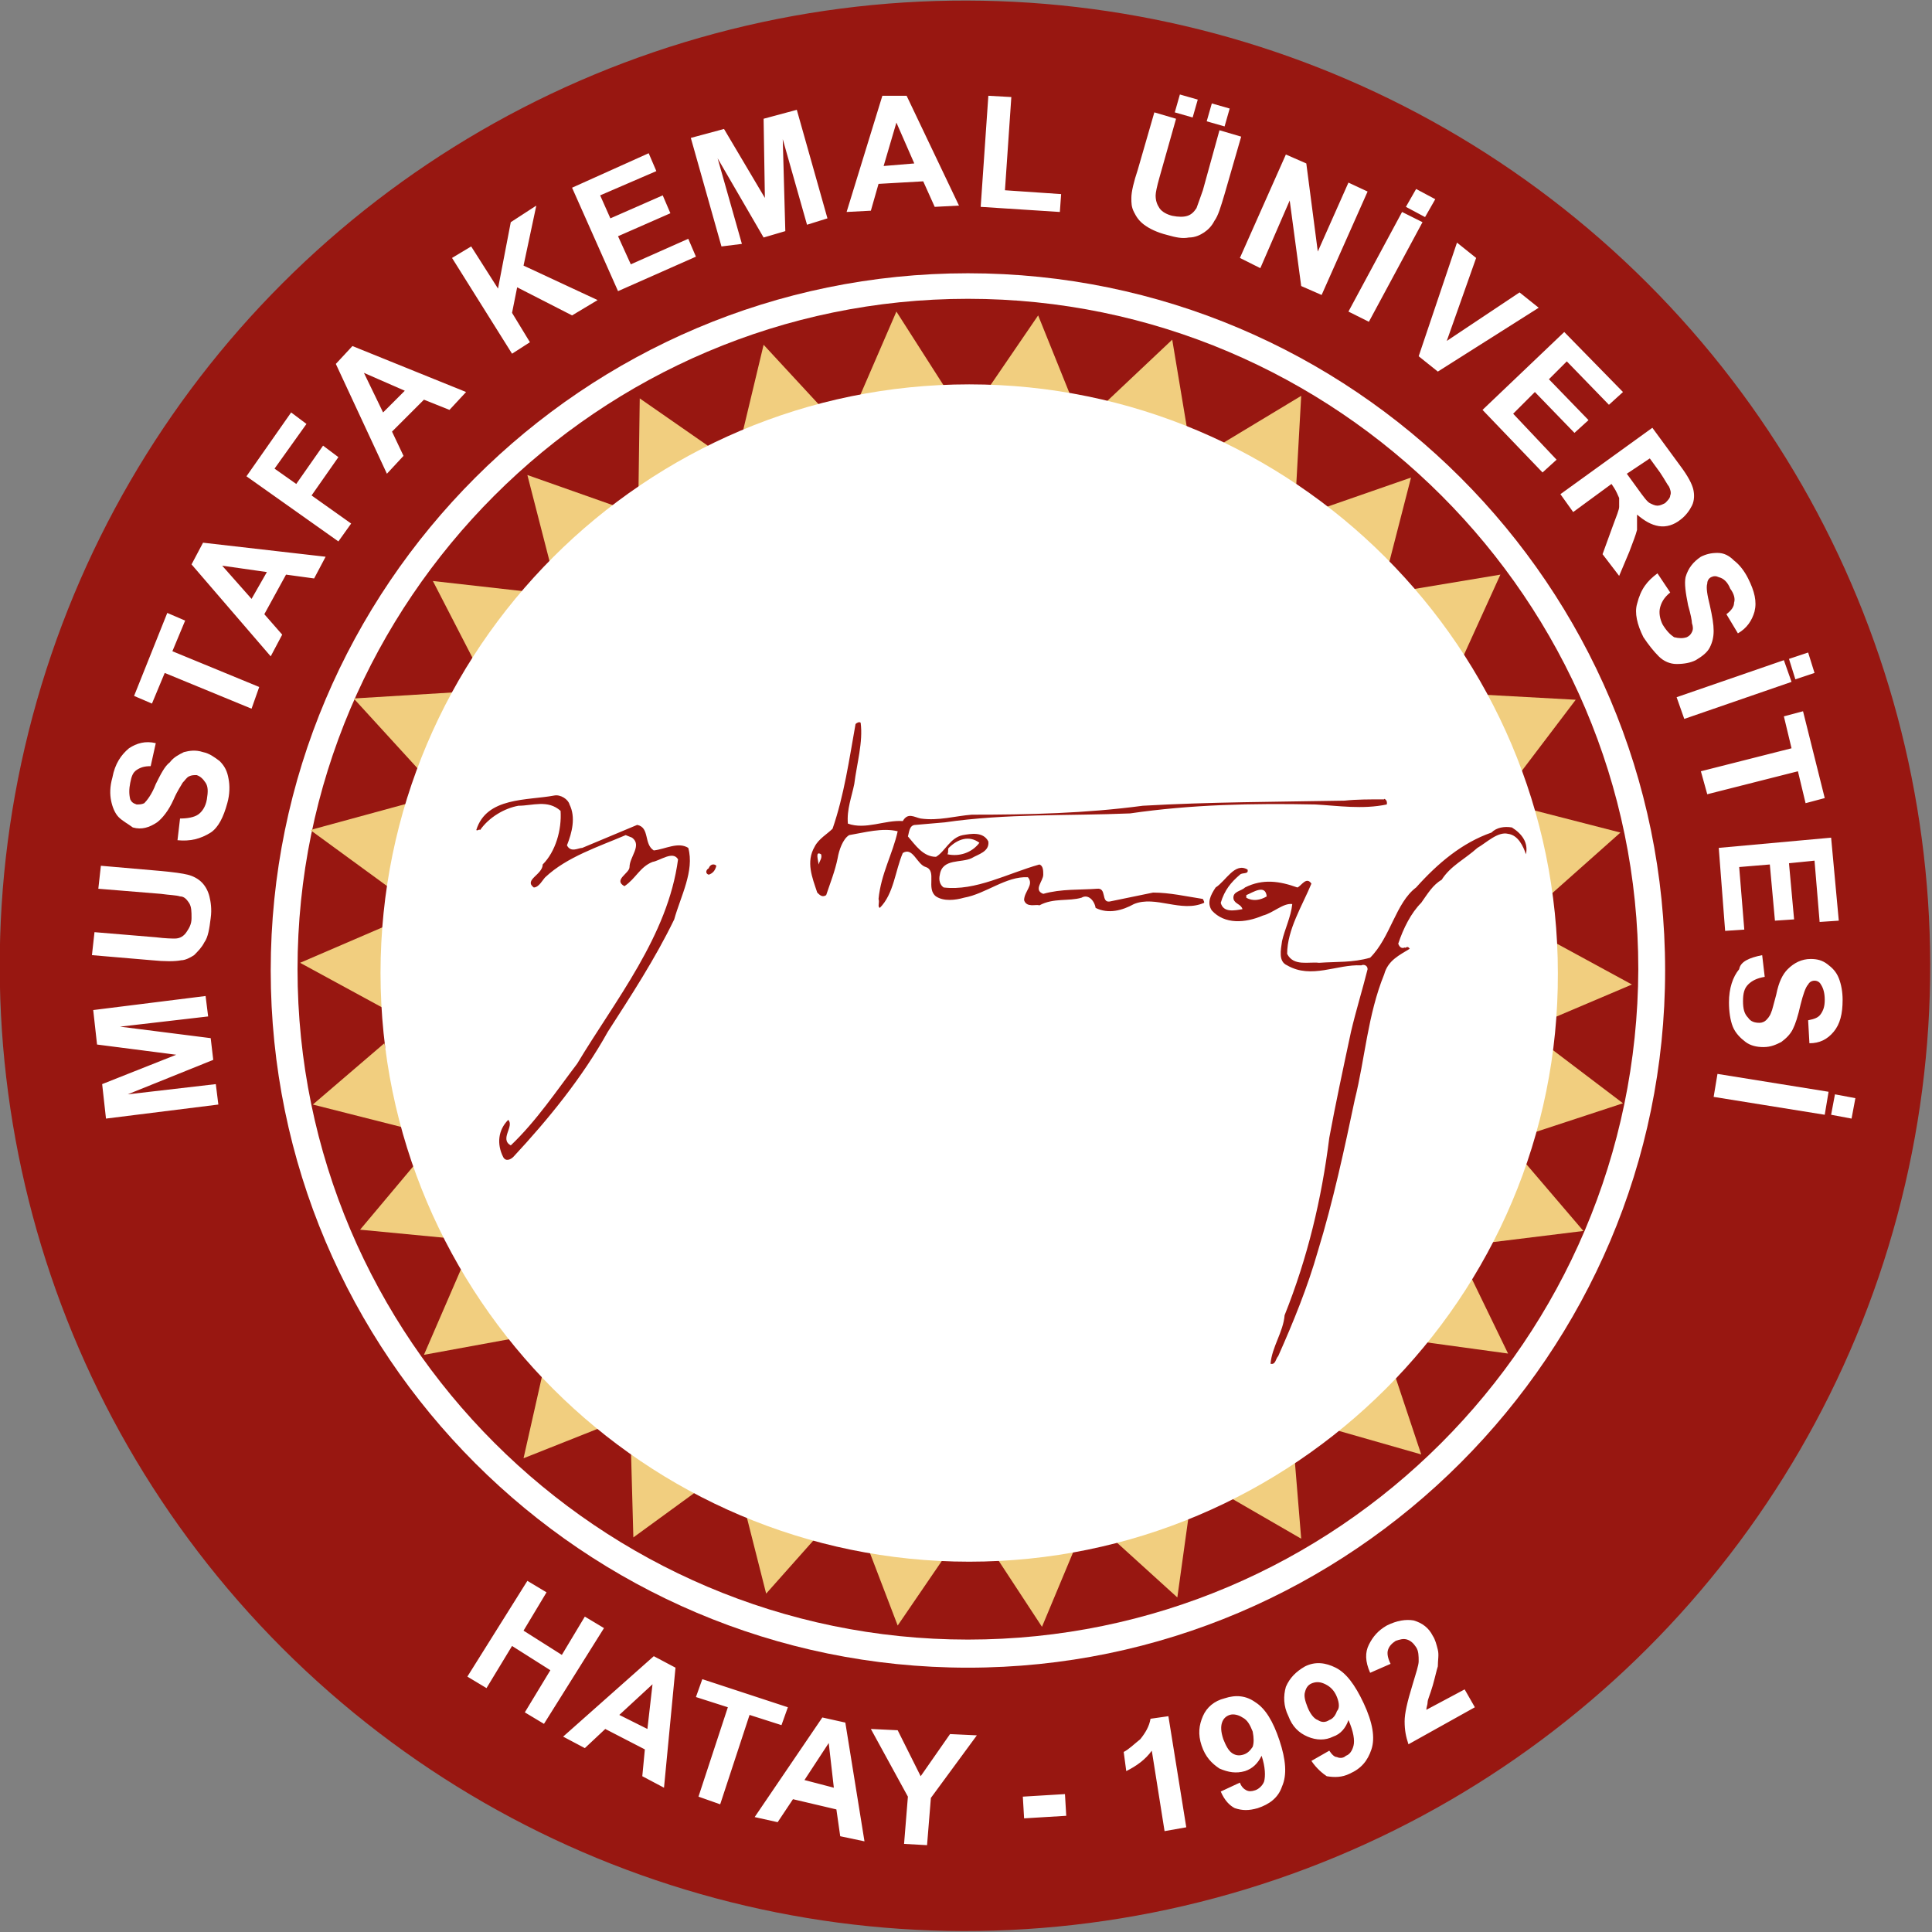
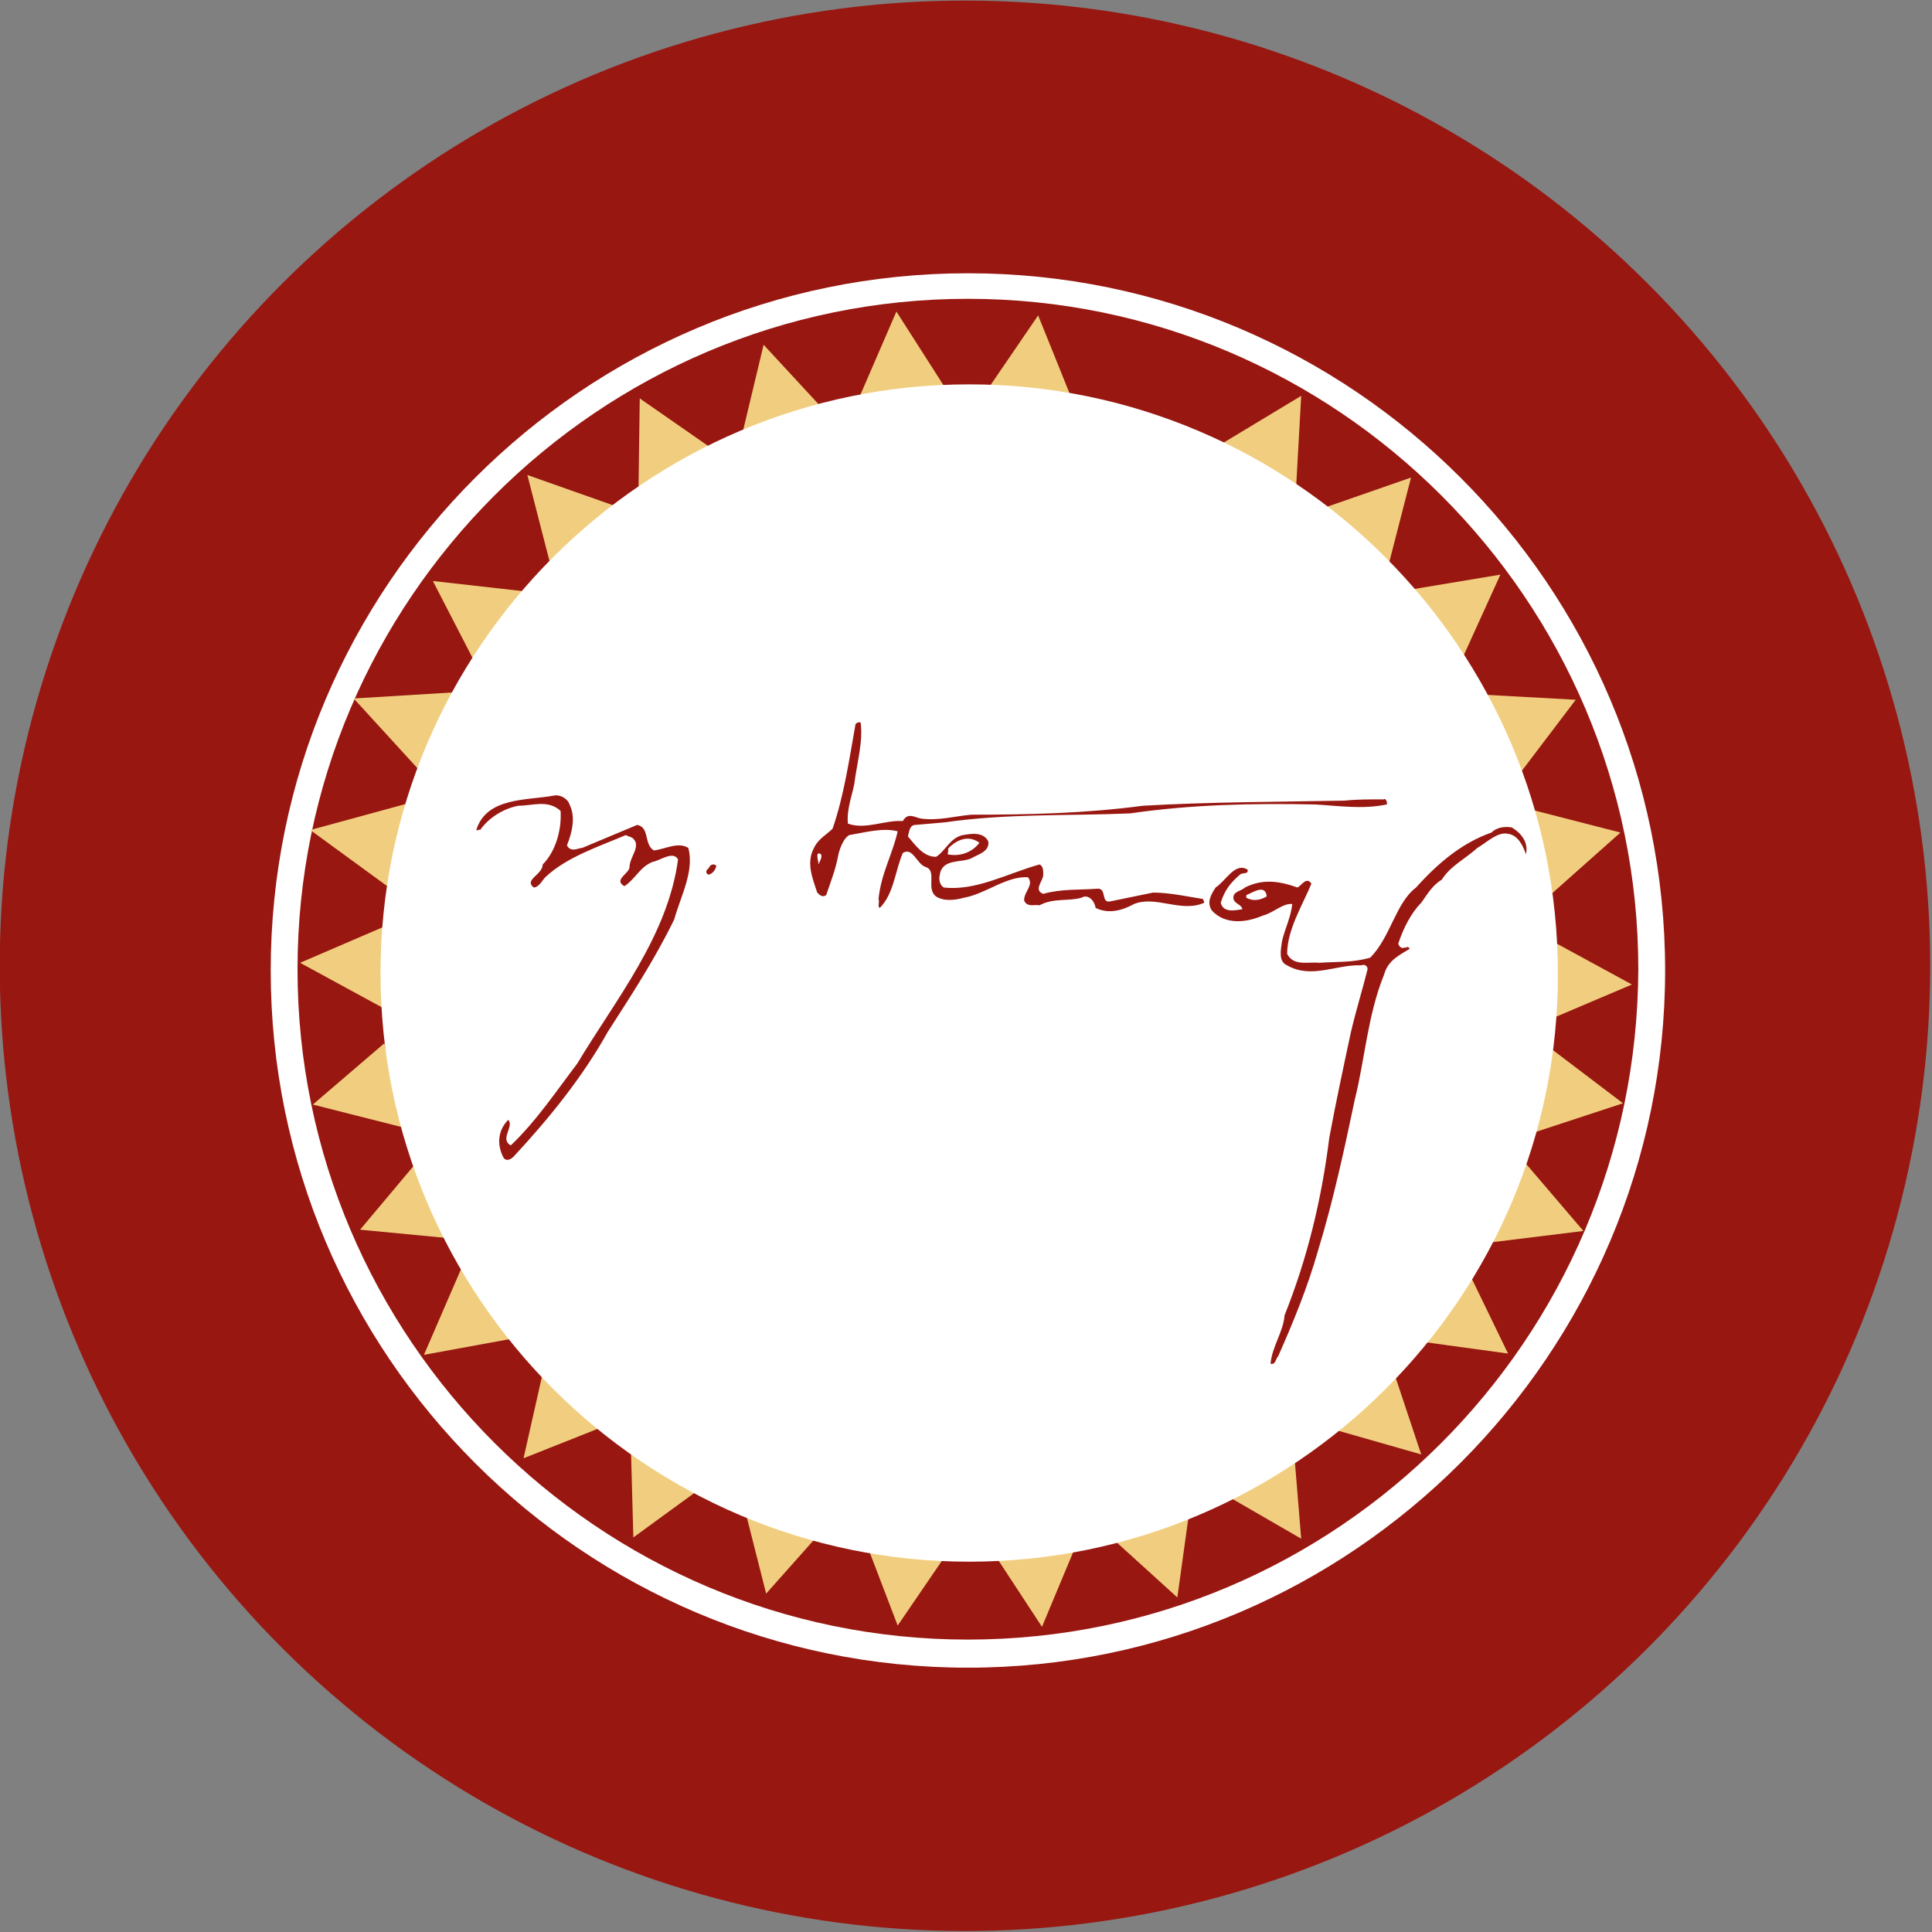
<svg xmlns="http://www.w3.org/2000/svg" version="1.1" id="Layer_1" x="0px" y="0px" viewBox="0 0 151.3 151.3" style="enable-background:new 0 0 151.3 151.3;" xml:space="preserve">
  <rect x="0" y="0" width="151.3" height="151.3" fill="#808080" stroke="none" />
  <style type="text/css">
	.st0{fill-rule:evenodd;clip-rule:evenodd;fill:#981711;}
	.st1{fill-rule:evenodd;clip-rule:evenodd;fill:#FFFFFF;}
	.st2{fill-rule:evenodd;clip-rule:evenodd;fill:#F1CE7F;}
</style>
  <ellipse transform="matrix(0.707 -0.707 0.707 0.707 -31.329 75.634)" class="st0" cx="75.6" cy="75.6" rx="75.6" ry="75.6" />
  <path class="st1" d="M75.8,130.6c-30.1,0-54.6-24.5-54.6-54.6c0-30.1,24.5-54.6,54.6-54.6c30.1,0,54.6,24.5,54.6,54.6  C130.4,106,105.9,130.6,75.8,130.6z" />
  <path class="st0" d="M75.8,128.4c-28.9,0-52.5-23.6-52.5-52.5c0-28.9,23.6-52.5,52.5-52.5c28.9,0,52.5,23.6,52.5,52.5  C128.2,104.9,104.7,128.4,75.8,128.4z" />
  <polygon class="st2" points="70.2,24.4 67.3,31.1 74.1,30.5 " />
  <polygon class="st2" points="81.3,24.7 77.2,30.7 84,31.4 " />
-   <polygon class="st2" points="91.8,26.6 86.5,31.6 93,33.8 " />
  <polygon class="st2" points="101.9,31 95.6,34.8 101.5,38.2 " />
  <polygon class="st2" points="110.5,37.4 103.6,39.8 108.7,44.4 " />
  <polygon class="st2" points="117.5,45 110.3,46.2 114.5,51.6 " />
  <polygon class="st2" points="123.4,54.8 116.1,54.4 119,60.6 " />
  <polygon class="st2" points="126.9,65.2 119.9,63.4 121.5,70 " />
  <polygon class="st2" points="127.1,86.4 121.3,82 120.1,88.7 " />
  <polygon class="st2" points="124,96.4 119.3,90.9 116.7,97.3 " />
  <polygon class="st2" points="118.1,106 114.9,99.4 110.8,105 " />
  <polygon class="st2" points="111.3,113.9 109,107 104.3,111.9 " />
  <polygon class="st2" points="101.9,120.5 101.3,113.2 95.5,116.8 " />
  <polygon class="st2" points="92.2,125.1 93.2,117.9 86.8,120.2 " />
  <polygon class="st2" points="81.6,127.4 84.4,120.7 77.6,121.3 " />
  <polygon class="st2" points="70.3,127.3 74.4,121.3 67.7,120.5 " />
  <polygon class="st2" points="60,124.8 64.8,119.4 58.2,117.7 " />
  <polygon class="st2" points="49.6,120.4 55.5,116.1 49.4,113.1 " />
  <polygon class="st2" points="41,114.2 47.8,111.5 42.6,107.1 " />
  <polygon class="st2" points="33.2,106.1 40.3,104.8 36.1,99.4 " />
  <polygon class="st2" points="28.2,96.3 35.5,97 32.9,90.7 " />
  <polygon class="st2" points="24.5,86.5 31.6,88.3 30.1,81.7 " />
  <polygon class="st2" points="23.5,75.4 30.3,79.1 30.7,72.3 " />
  <polygon class="st2" points="24.3,65 30.6,69.6 32,62.9 " />
  <polygon class="st2" points="27.7,54.7 33,60.5 35.9,54.2 " />
  <polygon class="st2" points="59.8,27 58.1,34.1 64.7,32.3 " />
  <polygon class="st2" points="50.1,31.2 50,38.5 56,35.3 " />
  <polygon class="st2" points="41.3,37.2 43.1,44.2 48.1,39.6 " />
  <polygon class="st2" points="33.9,45.5 37.2,51.9 41,46.3 " />
-   <path class="st1" d="M17.1,86.5l-8.8,1.1L8,84.9l5.8-2.3l-6.2-0.8l-0.3-2.7l8.8-1.1l0.2,1.6l-6.9,0.8l7.1,0.9l0.2,1.7L10,85.7  l6.9-0.8L17.1,86.5z M7.2,74.8l0.2-1.8l4.8,0.4c0.8,0.1,1.3,0.1,1.5,0.1c0.4,0,0.7-0.2,0.9-0.5c0.2-0.3,0.4-0.6,0.4-1.1  c0-0.5,0-0.9-0.2-1.2c-0.2-0.3-0.4-0.5-0.7-0.5c-0.3-0.1-0.8-0.1-1.5-0.2l-4.9-0.4l0.2-1.8l4.6,0.4c1.1,0.1,1.8,0.2,2.2,0.3  c0.4,0.1,0.8,0.3,1.1,0.6c0.3,0.3,0.5,0.7,0.6,1.1c0.1,0.4,0.2,1,0.1,1.7c-0.1,0.8-0.2,1.5-0.5,1.9c-0.2,0.4-0.5,0.7-0.8,1  c-0.3,0.2-0.7,0.4-1,0.4c-0.5,0.1-1.3,0.1-2.3,0L7.2,74.8z M13.9,65.8l0.2-1.7c0.6,0,1.1-0.1,1.4-0.3c0.3-0.2,0.6-0.6,0.7-1.2  c0.1-0.6,0.1-1-0.1-1.3c-0.2-0.3-0.4-0.5-0.7-0.6c-0.2,0-0.4,0-0.6,0.1c-0.2,0.1-0.3,0.3-0.5,0.5c-0.1,0.2-0.4,0.6-0.7,1.3  c-0.4,0.9-0.9,1.5-1.3,1.8c-0.6,0.4-1.2,0.6-1.9,0.4C10,64.5,9.6,64.3,9.3,64c-0.3-0.3-0.5-0.8-0.6-1.3c-0.1-0.5-0.1-1.1,0.1-1.8  c0.2-1.1,0.7-1.8,1.3-2.3c0.6-0.4,1.3-0.6,2.1-0.4L11.8,60c-0.5,0-0.8,0.1-1.1,0.3c-0.3,0.2-0.4,0.5-0.5,1c-0.1,0.5-0.1,0.9,0,1.3  c0.1,0.2,0.2,0.3,0.5,0.4c0.2,0,0.4,0,0.6-0.1c0.2-0.2,0.6-0.7,0.9-1.5c0.4-0.8,0.7-1.4,1.1-1.7c0.3-0.4,0.7-0.6,1.1-0.8  c0.4-0.1,0.9-0.2,1.5,0c0.5,0.1,0.9,0.4,1.3,0.7c0.4,0.4,0.6,0.8,0.7,1.4c0.1,0.5,0.1,1.2-0.1,1.9c-0.3,1.1-0.7,1.9-1.3,2.3  C15.7,65.7,14.9,65.9,13.9,65.8z M19.7,55.5l-6.8-2.8l-1,2.4l-1.4-0.6l2.6-6.5l1.4,0.6l-1,2.4l6.8,2.8L19.7,55.5z M25.5,43.6  l-0.9,1.7L22.4,45l-1.7,3.1l1.4,1.6l-0.9,1.7l-6.2-7.2l0.9-1.7L25.5,43.6z M20.9,44.8l-3.5-0.5l2.3,2.6L20.9,44.8z M26.5,42.4  l-7.2-5.1l3.5-5l1.2,0.9l-2.5,3.5l1.7,1.2l2.1-3l1.2,0.9l-2.1,3l3.1,2.2L26.5,42.4z M36.5,30.7l-1.3,1.4l-2-0.8l-2.5,2.5l0.9,1.9  l-1.3,1.4l-4-8.6l1.3-1.4L36.5,30.7z M31.7,30.6l-3.2-1.4l1.5,3.1L31.7,30.6z M40.1,27.7l-4.7-7.5l1.5-0.9l2.1,3.3l1-5.2l2-1.3  l-1,4.7l5.8,2.7l-2,1.2l-4.3-2.2l-0.4,2l1.4,2.3L40.1,27.7z M48.4,22.8l-3.6-8.1l6-2.7l0.6,1.4L47,15.3l0.8,1.8l4.1-1.8l0.6,1.4  l-4.1,1.8l1,2.2l4.5-2l0.6,1.4L48.4,22.8z M56.5,19.3l-2.4-8.5l2.6-0.7l3.2,5.4l-0.1-6.2l2.6-0.7l2.4,8.5l-1.6,0.5l-1.9-6.7l0.2,7.2  l-1.7,0.5l-3.6-6.2l1.9,6.7L56.5,19.3z M75.1,16.1l-1.9,0.1l-0.9-2l-3.5,0.2l-0.6,2.1l-1.9,0.1l2.8-9.1L71,7.5L75.1,16.1z   M71.6,12.8l-1.4-3.2l-1,3.4L71.6,12.8z M76.8,16.2l0.6-8.7l1.8,0.1l-0.5,7.3l4.4,0.3L83,16.6L76.8,16.2z M90.4,8.8l1.7,0.5  l-1.3,4.6c-0.2,0.7-0.3,1.2-0.3,1.4c0,0.4,0.1,0.7,0.3,1c0.2,0.3,0.6,0.5,1,0.6c0.5,0.1,0.9,0.1,1.2,0c0.3-0.1,0.5-0.3,0.7-0.6  c0.1-0.3,0.3-0.8,0.5-1.4l1.3-4.7l1.7,0.5l-1.3,4.5c-0.3,1-0.5,1.7-0.8,2.1c-0.2,0.4-0.5,0.7-0.8,0.9c-0.3,0.2-0.7,0.4-1.2,0.4  c-0.5,0.1-1,0-1.7-0.2c-0.8-0.2-1.4-0.5-1.8-0.8c-0.4-0.3-0.6-0.6-0.8-1c-0.2-0.4-0.2-0.7-0.2-1.1c0-0.5,0.2-1.3,0.5-2.2L90.4,8.8z   M92,8.8l0.4-1.4l1.4,0.4l-0.4,1.4L92,8.8z M94.5,9.5l0.4-1.4l1.4,0.4l-0.4,1.4L94.5,9.5z M97.1,20.2l3.6-8.1l1.6,0.7l0.9,6.9  l2.4-5.4l1.5,0.7l-3.6,8.1l-1.6-0.7l-0.9-6.7l-2.3,5.3L97.1,20.2z M105.6,24.4l4.2-7.8l1.6,0.8l-4.2,7.8L105.6,24.4z M110.1,16.2  l0.8-1.4l1.5,0.8l-0.8,1.4L110.1,16.2z M111.1,27.9l3-8.9l1.5,1.2l-2.3,6.5l5.7-3.8l1.5,1.2l-7.9,5L111.1,27.9z M116.1,32.1l6.4-6.1  l4.6,4.7l-1.1,1l-3.3-3.4l-1.4,1.4l3.1,3.2l-1.1,1l-3.1-3.2l-1.7,1.7l3.4,3.6l-1.1,1L116.1,32.1z M122.2,38.7l7.2-5.2l2.2,3  c0.6,0.8,0.9,1.4,1,1.8c0.1,0.4,0.1,0.9-0.1,1.3c-0.2,0.4-0.5,0.8-0.9,1.1c-0.5,0.4-1.1,0.6-1.7,0.5c-0.6-0.1-1.1-0.4-1.7-0.9  c0,0.4,0,0.8,0,1.2c-0.1,0.4-0.3,0.9-0.6,1.7l-0.8,1.9l-1.3-1.7l0.8-2.2c0.3-0.8,0.5-1.3,0.5-1.5c0-0.2,0-0.5,0-0.7  c-0.1-0.2-0.2-0.5-0.4-0.8l-0.2-0.3l-3,2.2L122.2,38.7z M127.4,37.1l0.8,1.1c0.5,0.7,0.8,1.1,1,1.2c0.2,0.1,0.4,0.2,0.6,0.2  c0.2,0,0.4-0.1,0.6-0.2c0.2-0.2,0.4-0.4,0.4-0.6c0.1-0.2,0-0.5-0.1-0.7c-0.1-0.1-0.3-0.5-0.7-1.1l-0.8-1.1L127.4,37.1z M129.8,44.9  l1,1.5c-0.5,0.4-0.7,0.8-0.8,1.2c-0.1,0.4,0,0.9,0.2,1.3c0.3,0.5,0.6,0.8,0.9,1c0.4,0.1,0.7,0.1,1,0c0.2-0.1,0.3-0.2,0.4-0.4  c0.1-0.2,0.1-0.4,0-0.7c0-0.2-0.1-0.7-0.3-1.4c-0.2-1-0.3-1.7-0.2-2.2c0.2-0.7,0.6-1.2,1.2-1.6c0.4-0.2,0.8-0.3,1.3-0.3  c0.5,0,0.9,0.2,1.3,0.6c0.4,0.3,0.8,0.8,1.1,1.4c0.5,1,0.7,1.8,0.5,2.6c-0.2,0.7-0.6,1.3-1.3,1.7l-0.9-1.5c0.4-0.3,0.6-0.6,0.6-0.9  c0.1-0.3,0-0.7-0.3-1.1c-0.2-0.5-0.5-0.8-0.9-0.9c-0.2-0.1-0.4-0.1-0.6,0c-0.2,0.1-0.3,0.3-0.3,0.5c-0.1,0.3,0,0.9,0.2,1.7  c0.2,0.9,0.3,1.5,0.3,2c0,0.5-0.1,0.9-0.3,1.3c-0.2,0.4-0.6,0.7-1.1,1c-0.4,0.2-0.9,0.3-1.5,0.3c-0.5,0-1-0.2-1.4-0.6  c-0.4-0.4-0.8-0.9-1.2-1.5c-0.5-1-0.7-1.9-0.5-2.6C128.5,46.1,129,45.5,129.8,44.9z M131.3,54.6l8.4-2.9l0.6,1.7l-8.4,2.9  L131.3,54.6z M140.1,51.6l1.5-0.5l0.5,1.6l-1.5,0.5L140.1,51.6z M133.2,60.4l7.1-1.8l-0.6-2.5l1.5-0.4l1.7,6.8l-1.5,0.4l-0.6-2.5  l-7.1,1.8L133.2,60.4z M134.6,66.4l8.8-0.8l0.6,6.5l-1.5,0.1l-0.4-4.8l-2,0.2l0.4,4.4l-1.5,0.1l-0.4-4.4l-2.4,0.2l0.4,4.9l-1.5,0.1  L134.6,66.4z M138,74.8l0.2,1.7c-0.6,0.1-1,0.3-1.3,0.6c-0.3,0.3-0.4,0.7-0.4,1.3c0,0.6,0.1,1,0.4,1.3c0.2,0.3,0.5,0.4,0.9,0.4  c0.2,0,0.4-0.1,0.5-0.2c0.1-0.1,0.3-0.3,0.4-0.6c0.1-0.2,0.2-0.7,0.4-1.4c0.2-1,0.5-1.6,0.9-2c0.5-0.5,1.1-0.8,1.8-0.8  c0.5,0,0.9,0.1,1.3,0.4c0.4,0.3,0.7,0.6,0.9,1.1c0.2,0.5,0.3,1.1,0.3,1.7c0,1.1-0.2,1.9-0.7,2.5c-0.5,0.6-1.1,0.9-1.9,0.9l-0.1-1.8  c0.5-0.1,0.8-0.2,1-0.5c0.2-0.3,0.3-0.6,0.3-1.1c0-0.5-0.1-0.9-0.3-1.2c-0.1-0.2-0.3-0.3-0.5-0.3c-0.2,0-0.4,0.1-0.5,0.3  c-0.2,0.2-0.4,0.8-0.6,1.6c-0.2,0.9-0.4,1.5-0.6,1.9c-0.2,0.4-0.5,0.7-0.9,1c-0.4,0.2-0.8,0.4-1.4,0.4c-0.5,0-1-0.1-1.4-0.4  c-0.4-0.3-0.8-0.7-1-1.2c-0.2-0.5-0.3-1.2-0.3-1.9c0-1.1,0.3-2,0.8-2.6C136.3,75.3,137,75,138,74.8z M134.5,84.1l8.7,1.4l-0.3,1.8  l-8.7-1.4L134.5,84.1z M143.7,85.7l1.6,0.3l-0.3,1.6l-1.6-0.3L143.7,85.7z" />
-   <path class="st1" d="M36.6,131.3l4.7-7.5l1.5,0.9l-1.8,3l3,1.9l1.8-3l1.5,0.9l-4.7,7.5l-1.5-0.9l2-3.3l-3-1.9l-2,3.3L36.6,131.3z   M52,140l-1.7-0.9l0.2-2.1l-3.1-1.6l-1.6,1.5l-1.7-0.9l7.1-6.3l1.7,0.9L52,140z M50.7,135.4l0.4-3.5l-2.6,2.4L50.7,135.4z   M54.7,140.7l2.3-7l-2.5-0.8l0.5-1.4l6.7,2.2l-0.5,1.4l-2.5-0.8l-2.3,7L54.7,140.7z M67.7,144.2l-1.9-0.4l-0.3-2.1l-3.4-0.8  l-1.2,1.8l-1.8-0.4l5.3-7.8l1.8,0.4L67.7,144.2z M65.3,140l-0.4-3.5l-1.9,2.9L65.3,140z M70.8,144.4l0.3-3.7l-2.9-5.3l2.1,0.1  l1.8,3.6l2.3-3.3l2.1,0.1l-3.6,4.9l-0.3,3.7L70.8,144.4z M80.2,142.4l-0.1-1.7l3.3-0.2l0.1,1.7L80.2,142.4z M92.9,143.1l-1.7,0.3  l-1-6.3c-0.5,0.7-1.2,1.2-2,1.6l-0.2-1.5c0.4-0.2,0.8-0.6,1.3-1c0.4-0.5,0.7-1,0.8-1.6l1.4-0.2L92.9,143.1z M95.6,140.3l1.5-0.7  c0.1,0.3,0.3,0.5,0.5,0.6c0.2,0.1,0.4,0.1,0.7,0c0.3-0.1,0.6-0.4,0.7-0.7c0.1-0.4,0.1-1.1-0.2-2c-0.3,0.6-0.7,1-1.3,1.2  c-0.7,0.2-1.3,0.1-2-0.2c-0.6-0.4-1.1-0.9-1.4-1.8c-0.3-0.9-0.2-1.6,0.1-2.3c0.3-0.7,0.9-1.2,1.7-1.4c0.9-0.3,1.7-0.2,2.4,0.3  c0.8,0.5,1.4,1.5,1.9,3c0.5,1.5,0.6,2.7,0.2,3.6c-0.3,0.9-1,1.4-1.9,1.7c-0.7,0.2-1.2,0.2-1.8,0C96.3,141.4,95.9,141,95.6,140.3z   M98.1,135.6c-0.2-0.5-0.4-0.9-0.8-1.1c-0.3-0.2-0.7-0.3-1-0.2c-0.3,0.1-0.5,0.3-0.6,0.6c-0.1,0.3-0.1,0.7,0.1,1.3  c0.2,0.5,0.4,0.9,0.7,1.1c0.3,0.2,0.6,0.2,0.9,0.1c0.3-0.1,0.5-0.3,0.7-0.6C98.2,136.5,98.2,136.1,98.1,135.6z M102.7,137.9l1.4-0.8  c0.2,0.3,0.4,0.5,0.6,0.5c0.2,0.1,0.5,0.1,0.7-0.1c0.3-0.1,0.5-0.4,0.6-0.8c0.1-0.4,0-1.1-0.4-2c-0.2,0.6-0.6,1.1-1.2,1.3  c-0.6,0.3-1.3,0.3-2,0c-0.7-0.3-1.2-0.8-1.5-1.6c-0.4-0.8-0.4-1.6-0.2-2.3c0.3-0.7,0.8-1.2,1.5-1.6c0.8-0.4,1.6-0.3,2.4,0.1  c0.8,0.4,1.5,1.3,2.2,2.8c0.7,1.5,0.9,2.7,0.6,3.6c-0.3,0.9-0.8,1.5-1.7,1.9c-0.6,0.3-1.2,0.3-1.8,0.2  C103.6,138.9,103.1,138.5,102.7,137.9z M104.7,132.9c-0.2-0.5-0.5-0.8-0.9-1c-0.4-0.2-0.7-0.2-1-0.1c-0.3,0.1-0.5,0.3-0.6,0.7  c-0.1,0.3,0,0.7,0.2,1.2c0.2,0.5,0.5,0.9,0.8,1c0.3,0.2,0.6,0.2,0.9,0c0.3-0.1,0.5-0.4,0.6-0.7C104.9,133.8,104.9,133.4,104.7,132.9  z M114.7,132.3l0.8,1.4l-5.2,2.9c-0.2-0.6-0.3-1.1-0.3-1.8c0-0.6,0.2-1.5,0.6-2.8c0.3-1,0.5-1.6,0.5-1.9c0-0.4,0-0.8-0.2-1.1  c-0.2-0.3-0.4-0.5-0.7-0.6c-0.3-0.1-0.6,0-0.9,0.1c-0.3,0.2-0.5,0.4-0.6,0.7c-0.1,0.3,0,0.7,0.2,1.1l-1.6,0.7  c-0.4-0.9-0.4-1.6-0.1-2.2c0.3-0.6,0.7-1.1,1.4-1.5c0.8-0.4,1.5-0.5,2.1-0.4c0.7,0.2,1.2,0.6,1.5,1.2c0.2,0.3,0.3,0.7,0.4,1.1  c0.1,0.4,0,0.8,0,1.3c-0.1,0.3-0.2,0.8-0.4,1.5c-0.2,0.7-0.4,1.1-0.4,1.3c0,0.2-0.1,0.4-0.1,0.6L114.7,132.3z" />
  <polygon class="st2" points="127.8,77.1 121,73.4 120.5,80.2 " />
  <path class="st1" d="M75.9,122.3c-25.4,0-46.1-20.7-46.1-46.1c0-25.4,20.7-46.1,46.1-46.1c25.4,0,46.1,20.7,46.1,46.1  C122.1,101.6,101.3,122.3,75.9,122.3z" />
  <path class="st0" d="M97.6,70.1l0,0.2c0.5,0.3,1.1,0.2,1.6-0.1C99.1,69.2,98.1,69.9,97.6,70.1z M119.5,66.9  c-0.2-0.6-0.6-1.5-1.4-1.6c-0.8-0.2-1.7,0.7-2.4,1.1c-1,0.9-2.1,1.4-2.8,2.5c-0.7,0.4-1.1,1.1-1.6,1.8c-0.8,0.8-1.4,2-1.8,3.2  c0.1,0.3,0.3,0.4,0.5,0.3c0.1,0.1,0.2-0.2,0.4,0.1c-0.8,0.5-1.7,0.9-2,2c-1.3,3.2-1.5,6.6-2.3,9.8c-0.8,3.8-1.7,8-2.9,11.9  c-0.8,2.8-1.9,5.5-3.1,8.2c-0.2,0.2-0.2,0.7-0.6,0.6c0.1-1.3,1-2.5,1.1-3.8c1.8-4.5,2.9-9.1,3.5-13.9c0.5-2.7,1.1-5.5,1.7-8.3  c0.4-1.7,0.9-3.3,1.3-4.9c0-0.3-0.3-0.4-0.5-0.3c-1.9-0.1-3.9,1.1-5.8,0c-0.7-0.3-0.5-1.2-0.4-1.9c0.2-0.9,0.7-1.9,0.8-2.9  c-0.7-0.1-1.5,0.7-2.3,0.9c-1.4,0.6-3,0.7-4-0.4c-0.4-0.6-0.1-1.2,0.3-1.8c0.8-0.5,1.5-2,2.5-1.4c0.1,0.4-0.4,0.2-0.6,0.4  c-0.7,0.6-1.2,1.2-1.5,2.2c0.2,0.8,1.1,0.6,1.7,0.5c-0.1-0.4-0.6-0.4-0.7-0.8c-0.1-0.6,0.6-0.6,0.9-0.9c1.4-0.7,2.7-0.5,4.1,0  c0.3-0.1,0.7-0.9,1.1-0.3c-0.7,1.7-1.9,3.6-1.9,5.5c0.5,1,1.7,0.6,2.5,0.7c1.4-0.1,2.6,0,4-0.4c1.6-1.6,2-4.3,3.6-5.5  c1.7-1.9,3.6-3.5,5.9-4.3c0.4-0.4,1-0.5,1.6-0.4C119.2,65.3,119.7,66,119.5,66.9z M64.3,66.9c0.1,0.3-0.1,0.5-0.2,0.8  C64.1,67.4,63.8,66.6,64.3,66.9z M74.3,66.4c-0.1,0.1,0,0.3-0.1,0.5c0.9,0.2,1.9-0.1,2.5-0.9C75.9,65.4,75,65.7,74.3,66.4z   M108.6,63c-1.9,0.4-3.8,0.1-5.6,0c-4.9-0.1-9.7,0-14.5,0.7c-4.8,0.2-9.7,0-14.5,0.7l-2.3,0.2c-0.5,0-0.5,0.6-0.6,0.9  c0.6,0.7,1.2,1.6,2.2,1.6c0.7-0.4,1.1-1.5,2.1-1.7c0.6-0.1,1.6-0.3,2,0.5c0.1,0.8-0.8,1-1.3,1.3c-0.8,0.4-2.3,0-2.5,1.3  c-0.1,0.4,0,0.8,0.3,1c2.5,0.3,5-1.1,7.5-1.8c0.3,0.1,0.3,0.5,0.3,0.8c0,0.5-0.8,1.2,0,1.5c1.4-0.4,2.9-0.3,4.2-0.4  c0.8-0.1,0.3,1.1,1,1l3.4-0.7c1.3,0,2.6,0.3,3.9,0.5c0.1,0.2,0.1,0.2,0.1,0.3c-1.8,0.8-3.8-0.6-5.5,0.1c-0.9,0.5-2,0.8-3,0.3  c-0.1-0.6-0.6-1.1-1.1-0.8c-1,0.3-2.2,0-3.3,0.6c-0.3-0.1-1,0.2-1.2-0.4c0-0.7,0.8-1.2,0.3-1.8c-1.7-0.1-3.3,1.3-5,1.6  c-0.7,0.2-1.6,0.3-2.2-0.1c-0.8-0.6,0.1-2-0.8-2.3c-0.7-0.2-1-1.6-1.8-1.1c-0.6,1.4-0.7,3.2-1.8,4.3c-0.2-0.1,0-0.4-0.1-0.7  c0.2-2,1.1-3.5,1.5-5.3c-1.2-0.3-2.6,0.1-3.8,0.3c-0.5,0.3-0.8,1.2-0.9,1.8c-0.2,1-0.6,2-0.9,2.9c-0.3,0.2-0.5,0-0.7-0.2  c-0.4-1.2-0.9-2.4-0.2-3.6c0.3-0.6,1-1,1.4-1.4c0.9-2.6,1.3-5.4,1.8-8.2c0.1-0.1,0.3-0.2,0.4-0.1c0.2,1.5-0.3,3.2-0.5,4.8  c-0.2,1-0.6,2-0.5,3.1c1.4,0.5,2.9-0.3,4.3-0.2c0.4-0.7,0.9-0.3,1.4-0.2c1.4,0.2,2.7-0.2,4-0.3c4.5,0,8.9-0.1,13.4-0.7  c5.2-0.3,10.5-0.3,15.8-0.4c0.9-0.1,2-0.1,3.1-0.1C108.3,62.5,108.7,62.6,108.6,63z M51.2,66.6c0.9-0.1,1.9-0.7,2.7-0.2  c0.5,1.8-0.6,3.8-1.1,5.6c-1.5,3.1-3.4,6-5.2,8.8c-2,3.6-4.7,6.9-7.4,9.8c-0.2,0.2-0.6,0.4-0.8,0c-0.5-1-0.4-2.1,0.4-2.9  c0.5,0.5-0.7,1.5,0.2,2c2-1.9,3.6-4.3,5.2-6.4c3-5,7.1-10,7.9-16c-0.4-0.7-1.4,0.1-2,0.2c-1,0.4-1.3,1.3-2.2,1.9  c-0.9-0.5,0.4-1,0.4-1.5c0-0.8,1-1.7,0.2-2.3L49,65.4c-2.1,0.9-4.6,1.7-6.3,3.3c-0.2,0.2-0.5,0.8-0.9,0.8c-0.8-0.6,0.7-1,0.7-1.8  c1-1,1.5-2.7,1.4-4.2c-1-0.9-2.2-0.4-3.3-0.4c-1.1,0.2-2.3,0.9-3,1.9c-0.1-0.1-0.2,0.1-0.3,0c0.8-2.6,4-2.3,6.1-2.7  c0.5-0.1,1.1,0.3,1.2,0.7c0.5,1,0.2,2.2-0.2,3.2c0.3,0.6,0.9,0.2,1.2,0.2l4.3-1.8C50.9,64.8,50.4,66.1,51.2,66.6z M56.1,67.8  c-0.1,0.4-0.3,0.6-0.6,0.7c-0.3-0.1-0.2-0.4,0-0.5C55.6,67.7,55.9,67.6,56.1,67.8z" />
</svg>